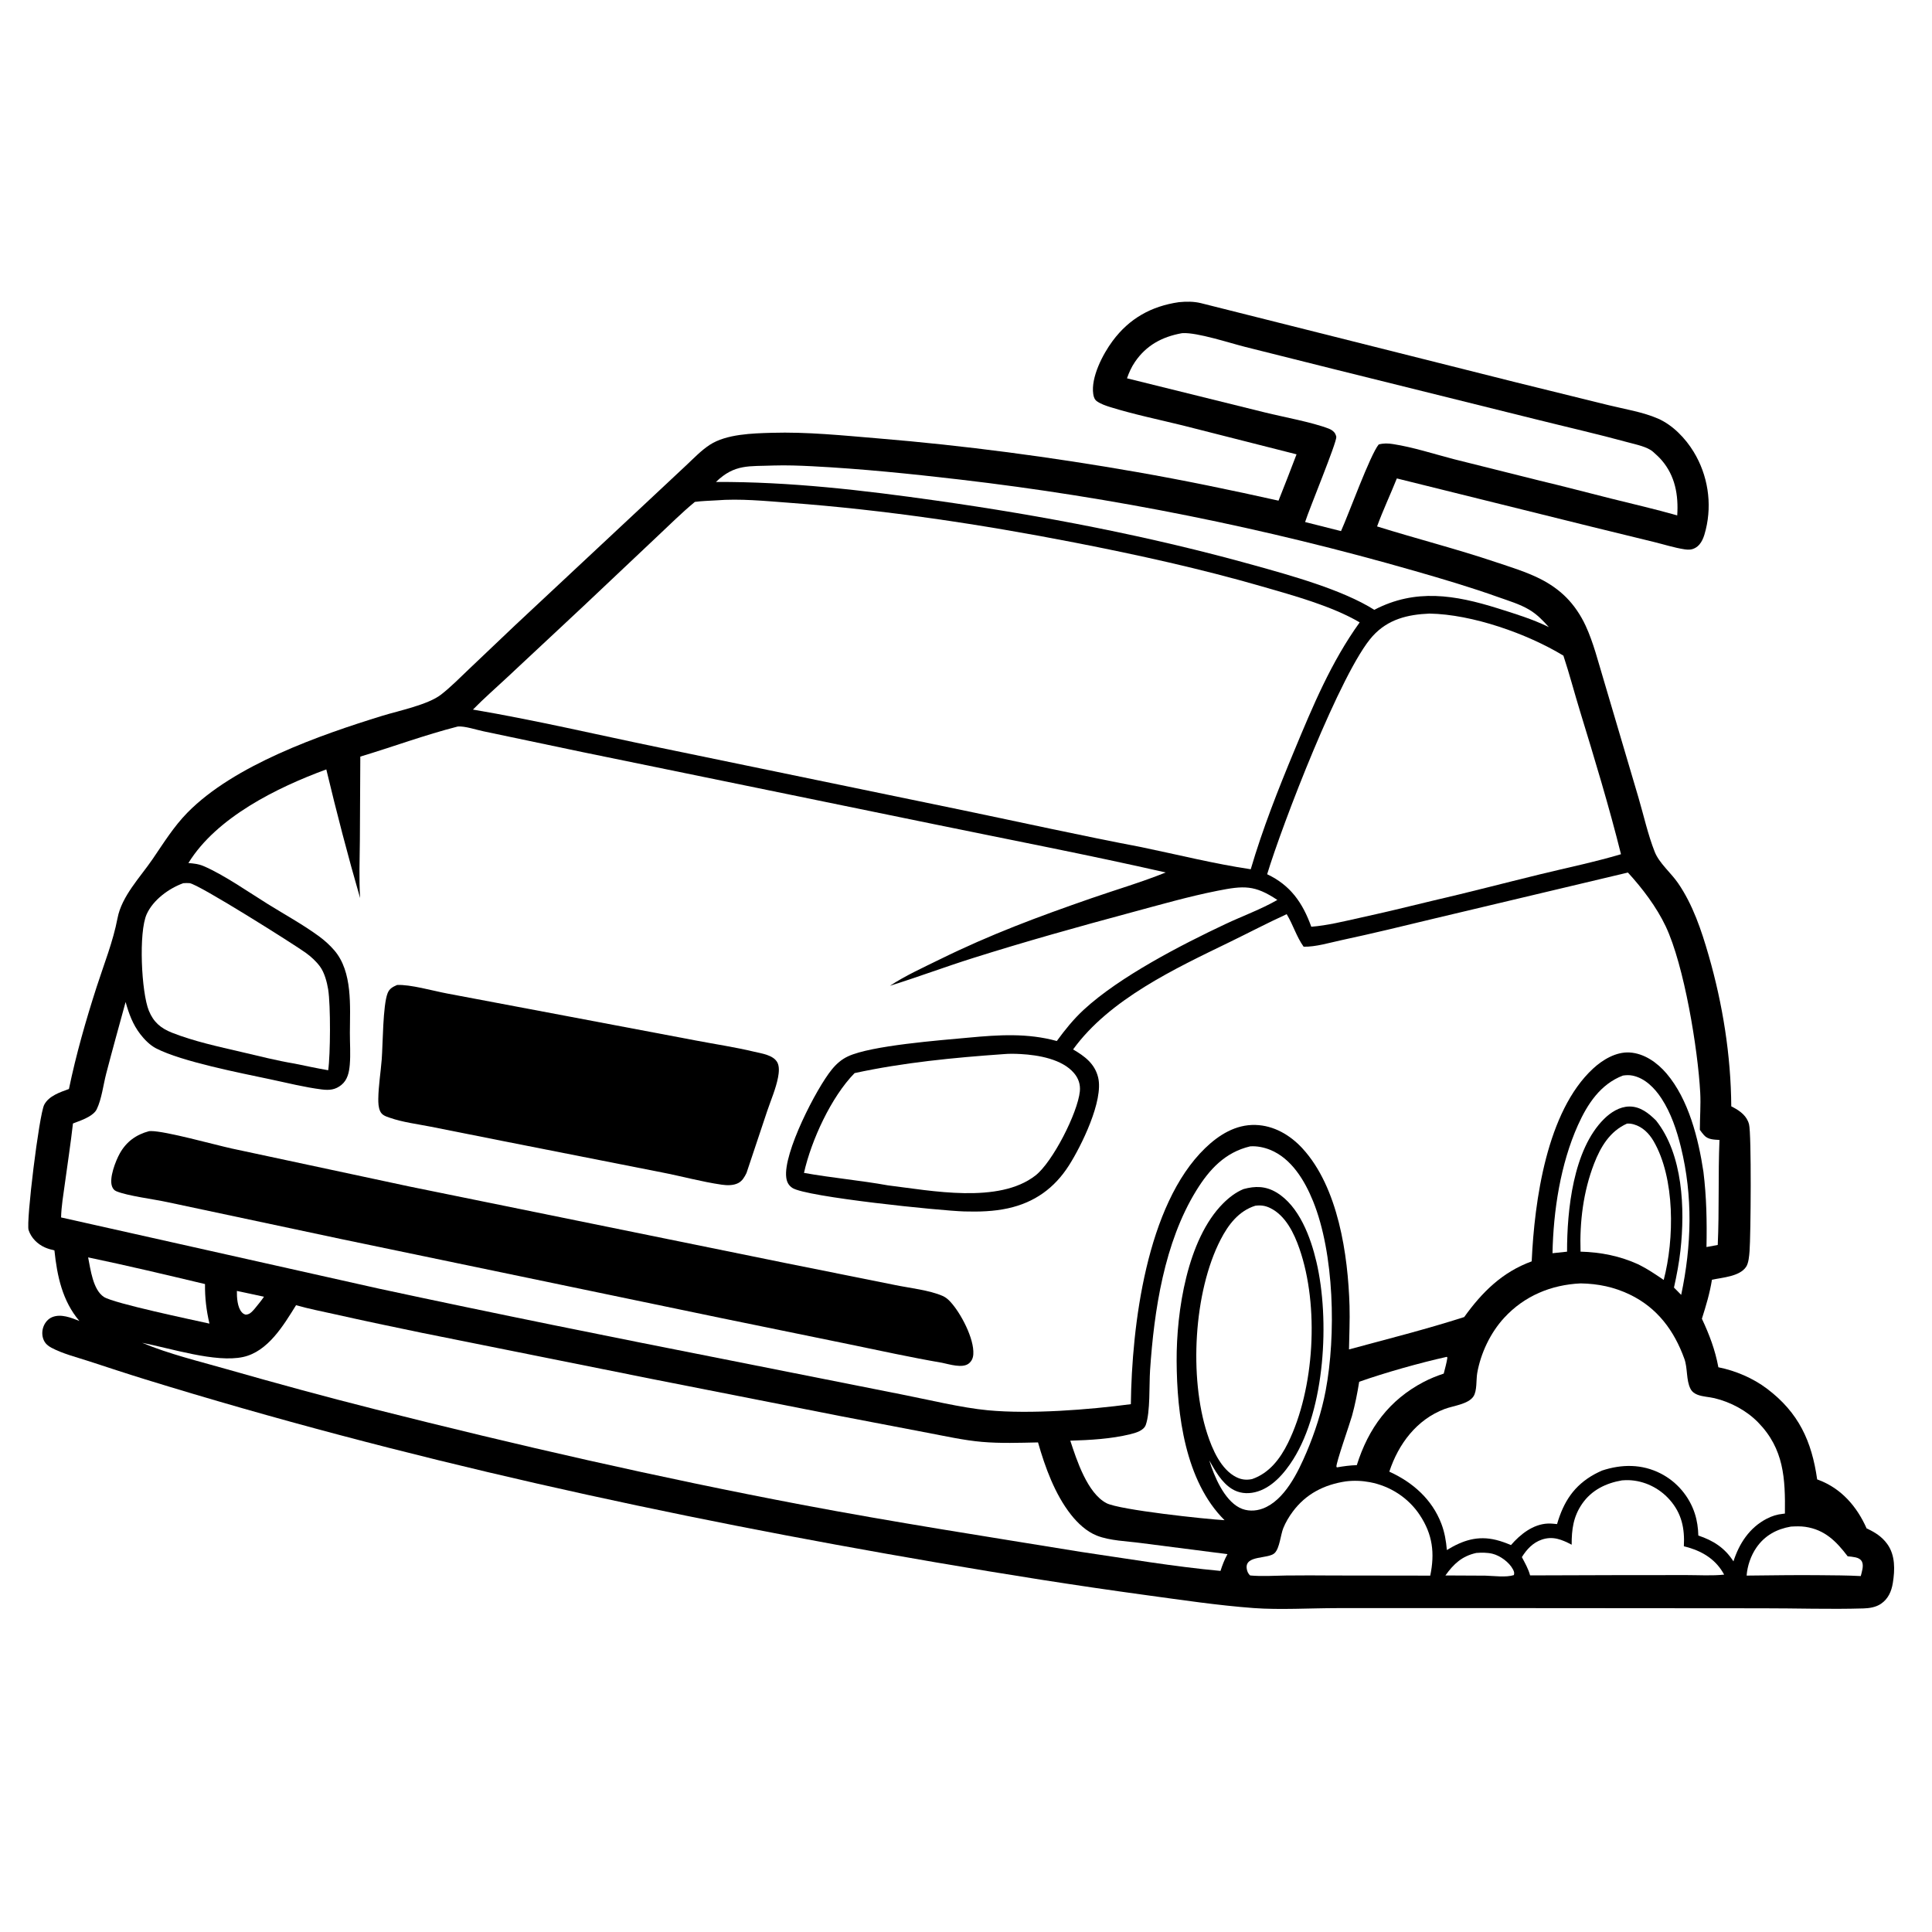
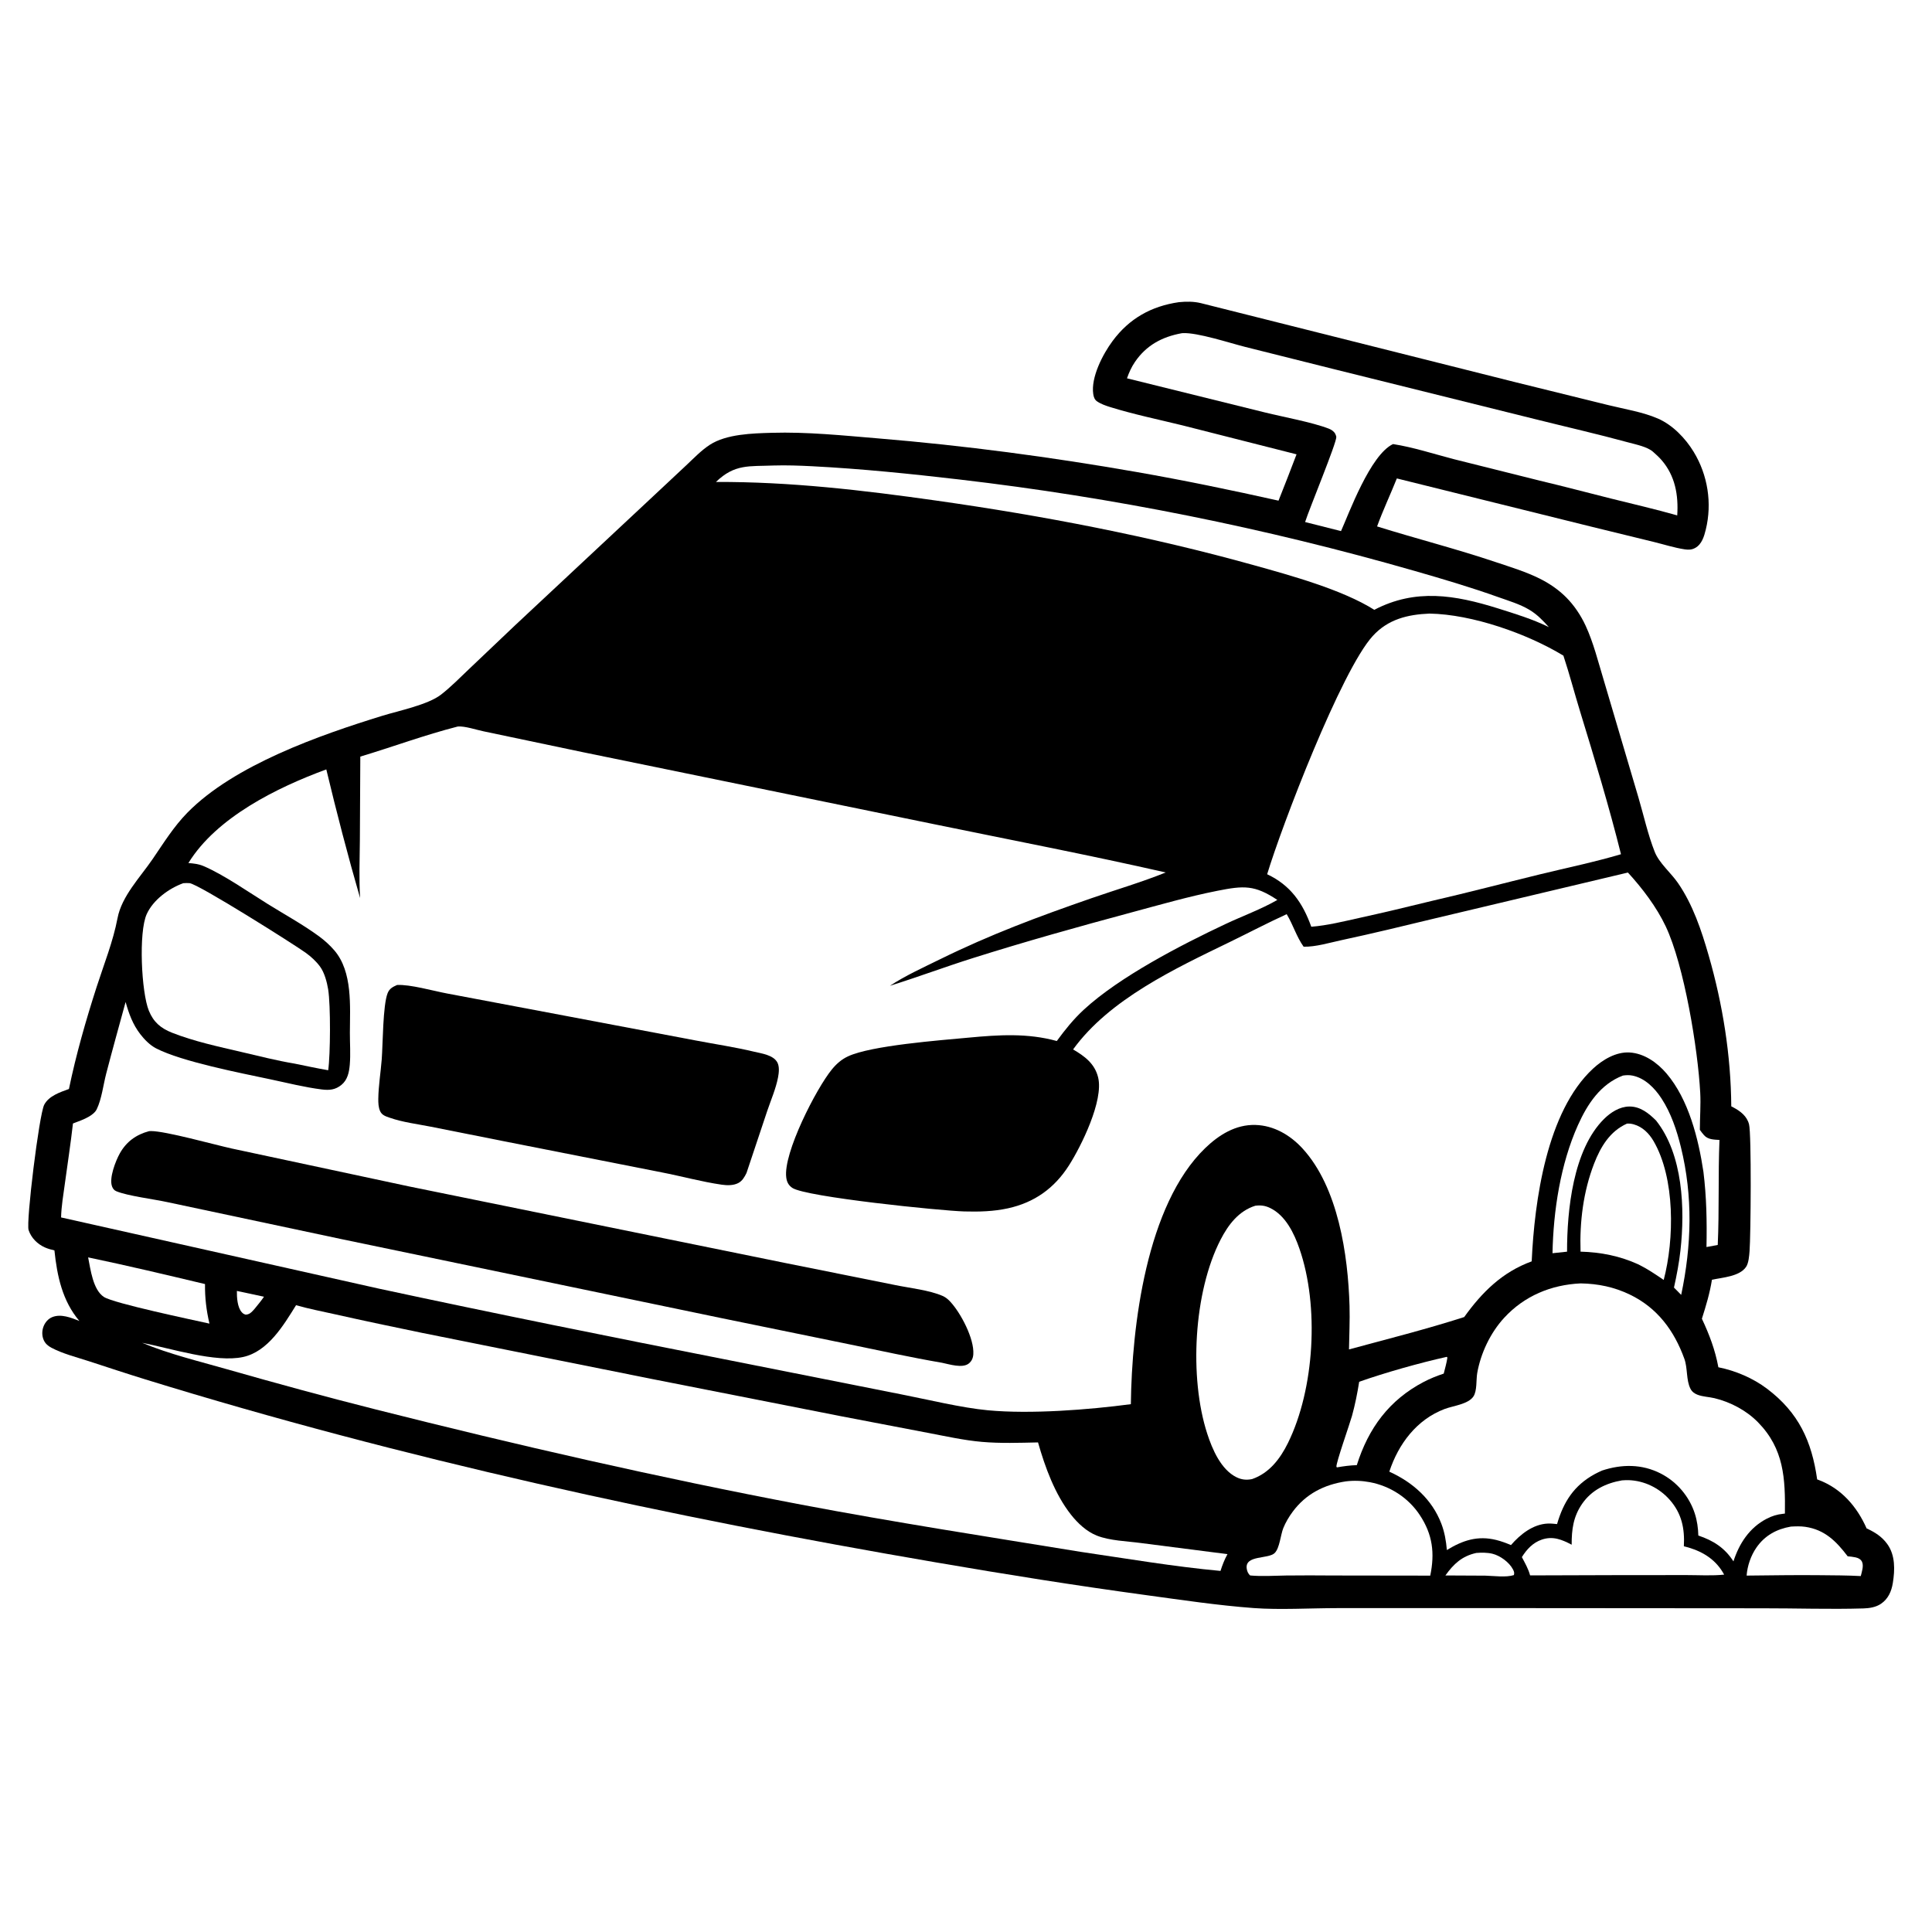
<svg xmlns="http://www.w3.org/2000/svg" version="1.1" style="display: block;" viewBox="0 0 2048 2048" width="1024" height="1024">
  <path transform="translate(0,0)" fill="rgb(255,255,255)" d="M 0 0 L 2048 0 L 2048 2048 L 0 2048 L 0 0 z" />
  <path transform="translate(0,0)" fill="rgb(0,0,0)" d="M 1249.57 320.326 C 1257.45 319.563 1265.22 319.454 1272.97 321.332 L 1607.62 405.45 L 1705.02 429.464 C 1721.98 433.641 1741.52 436.738 1757.49 443.7 C 1773.13 450.521 1786.65 464.623 1795.4 479.022 C 1810.33 503.564 1815.04 533.431 1808.22 561.319 C 1806.45 568.581 1804.03 576.937 1797.02 580.812 C 1793.31 582.862 1789.95 582.951 1785.86 582.334 C 1774.92 580.684 1763.84 577.109 1753.08 574.476 L 1687.31 558.401 L 1480.71 507.159 C 1473.9 524.189 1466.04 540.793 1459.76 558.034 C 1501.53 571.08 1543.78 581.814 1585.35 595.796 C 1601.37 601.183 1618.04 606.18 1633.12 613.843 C 1642.88 618.802 1652.21 625.243 1659.98 632.993 C 1668.62 641.612 1675.7 652.192 1680.82 663.245 C 1689.13 681.157 1694.1 701.476 1699.85 720.358 L 1736.81 845.365 C 1742.38 864.285 1746.85 884.757 1754.09 903.043 C 1758.83 914.995 1771.27 925.234 1778.62 935.889 C 1794.51 958.902 1803.57 986.142 1811.25 1012.8 C 1826.17 1064.54 1834.85 1118.92 1835.22 1172.76 L 1837.48 1173.94 C 1844.97 1177.95 1851.79 1183.12 1854.04 1191.77 C 1856.74 1202.17 1855.91 1309.58 1854.6 1326.31 C 1854.22 1331.16 1853.64 1338.91 1850.93 1342.93 C 1844 1353.2 1825.87 1354.17 1814.73 1356.58 C 1812.47 1370.85 1808.43 1384.18 1804.08 1397.9 C 1812.05 1414.93 1818.09 1430.77 1821.55 1449.36 C 1839.7 1452.98 1858.32 1460.91 1873.11 1472.09 C 1906.74 1497.52 1920.49 1527.68 1926.27 1568.24 C 1926.81 1568.44 1927.35 1568.63 1927.88 1568.83 C 1951.99 1577.93 1968.5 1597.12 1978.69 1620.18 C 1987.38 1624.15 1994.87 1628.83 2000.58 1636.74 C 2009.21 1648.67 2008.72 1664.24 2006.46 1678.15 C 2005.02 1686.97 2001.51 1694.95 1993.91 1700.09 C 1988.53 1703.74 1981.71 1704.81 1975.33 1705 C 1939.73 1706.06 1903.68 1704.8 1868.03 1704.85 L 1595.96 1704.65 L 1417.49 1704.67 C 1389.25 1704.69 1356.57 1706.65 1329.09 1704.62 C 1290.95 1701.8 1252.85 1696.06 1214.96 1690.9 C 1140.35 1680.74 1066.02 1668.92 991.817 1656.14 C 709.521 1607.8 427.649 1546.68 153.838 1462.14 C 133.808 1455.96 113.912 1449.35 93.982 1442.86 C 81.199 1438.69 66.269 1434.96 54.419 1428.6 C 50.967 1426.75 48.22 1424.48 46.506 1420.88 C 44.313 1416.26 44.332 1410.73 46.181 1406.01 C 47.848 1401.75 51.087 1397.94 55.387 1396.2 C 64.665 1392.44 75.42 1396.83 84.131 1400.27 C 66.119 1379.04 60.511 1352.62 57.695 1325.47 C 54.229 1324.67 50.839 1323.77 47.58 1322.32 C 39.689 1318.79 33.056 1312.25 30.318 1303.93 C 27.51 1295.41 41.443 1181.38 46.898 1171.02 C 51.852 1161.61 63.797 1157.77 73.078 1154.37 C 80.659 1117.8 90.988 1081.72 102.437 1046.19 C 110.286 1021.83 119.805 998.338 124.614 973.17 C 129.047 949.97 148.588 929.955 161.677 910.815 C 173.337 893.766 184.122 876.261 198.671 861.437 C 248.207 810.968 338.941 779.207 405.351 758.745 C 422.694 753.401 453.66 747.097 467.53 736.318 C 478.108 728.097 487.825 718.118 497.559 708.886 L 546.412 662.466 L 689.368 528.871 L 727.477 493.207 C 735.384 485.82 743.4 477.344 752.511 471.457 C 770.121 460.079 797.517 459.396 817.991 458.792 C 855.787 457.677 893.601 461.638 931.226 464.752 C 1022.81 472.333 1114.08 484.487 1204.6 500.309 C 1255.08 509.133 1305.28 519.536 1355.29 530.711 C 1361.85 514.418 1368.11 498.01 1374.39 481.609 L 1253.52 450.928 C 1228.06 444.68 1201.87 439.276 1176.84 431.513 C 1172.12 430.047 1166.89 428.233 1162.82 425.388 C 1160.3 423.632 1159.35 420.784 1158.9 417.819 C 1156.22 399.928 1169.1 375.328 1179.41 361.437 C 1197.11 337.58 1220.39 324.592 1249.57 320.326 z" />
  <path transform="translate(0,0)" fill="rgb(255,255,255)" d="M 251.106 1368.44 L 279.844 1374.58 C 276.841 1379.02 273.301 1383.15 269.946 1387.33 C 269.492 1387.86 269.039 1388.38 268.571 1388.89 C 266.138 1391.56 264.191 1393.39 260.385 1393.58 C 258.545 1392.98 257.676 1392.55 256.336 1391.07 C 251.583 1385.85 250.998 1375.19 251.106 1368.44 z" />
  <path transform="translate(0,0)" fill="rgb(255,255,255)" d="M 1565 1646.18 C 1570.44 1645.76 1576.69 1645.73 1582.01 1647.02 C 1590.2 1649.02 1599.83 1656.03 1603.78 1663.57 C 1604.93 1665.76 1605.47 1667.22 1604.8 1669.65 C 1596.41 1672.35 1583.48 1670.48 1574.5 1670.26 L 1532.2 1670.05 C 1540.96 1657.77 1549.83 1649.49 1565 1646.18 z" />
  <path transform="translate(0,0)" fill="rgb(255,255,255)" d="M 1533.67 1438.31 L 1534.3 1439.11 C 1533.48 1444.82 1531.79 1450.48 1530.41 1456.08 C 1523.1 1458.49 1516.07 1461.31 1509.24 1464.87 C 1472.53 1484.05 1450.54 1514.05 1438.27 1553.11 C 1431.08 1553.31 1424.28 1554.24 1417.2 1555.48 L 1416.68 1554.84 C 1415.99 1551.22 1430.94 1508.97 1433.17 1500.9 C 1436.46 1488.94 1438.84 1476.98 1440.79 1464.74 C 1468.11 1455.08 1505.31 1444.6 1533.67 1438.31 z" />
  <path transform="translate(0,0)" fill="rgb(255,255,255)" d="M 1898.4 1618.25 C 1903.51 1617.97 1908.5 1617.76 1913.6 1618.49 C 1934.35 1621.49 1946.57 1633.9 1958.6 1649.73 C 1961.36 1650.02 1964.21 1650.25 1966.92 1650.86 C 1969.72 1651.49 1972.55 1652.83 1973.82 1655.59 C 1975.82 1659.95 1973.58 1666.28 1972.5 1670.7 C 1958.27 1669.92 1944 1669.92 1929.75 1669.78 C 1903.68 1669.45 1877.56 1669.98 1851.49 1670.19 C 1852.27 1659.85 1856 1648.97 1861.91 1640.45 C 1870.8 1627.64 1883.35 1620.86 1898.4 1618.25 z" />
  <path transform="translate(0,0)" fill="rgb(255,255,255)" d="M 93.421 1332.88 C 134.884 1341.54 176.117 1351.34 217.318 1361.16 C 217.125 1375.68 218.741 1388.93 222.017 1403.08 C 204.38 1399.16 120.592 1381.61 110.175 1374.84 C 98.527 1367.27 95.981 1345.62 93.421 1332.88 z" />
  <path transform="translate(0,0)" fill="rgb(255,255,255)" d="M 1720.36 1140.14 C 1723.66 1139.62 1727.14 1139.51 1730.43 1140.16 C 1743.7 1142.79 1754.04 1153.42 1761.19 1164.33 C 1771.33 1179.77 1777.47 1198.24 1781.84 1216.06 C 1794.65 1268.29 1793.18 1320.26 1782.13 1372.62 L 1774.48 1364.88 C 1777.38 1351.83 1779.88 1338.8 1781.36 1325.51 C 1786.24 1281.54 1784.09 1223.74 1755.47 1187.79 C 1747.65 1180.03 1738.73 1172.83 1727.11 1172.95 C 1716.84 1173.06 1707.38 1179.17 1700.31 1186.18 C 1667.49 1218.75 1661.09 1283.04 1661.15 1326.83 L 1645.72 1328.46 C 1646.59 1283.55 1654.19 1233.9 1672.67 1192.74 C 1682.72 1170.35 1696.54 1149.2 1720.36 1140.14 z" />
  <path transform="translate(0,0)" fill="rgb(255,255,255)" d="M 1724.71 1191.06 C 1727.24 1190.92 1729.47 1191.19 1731.9 1191.88 C 1741.19 1194.52 1748.11 1201.48 1752.85 1209.63 C 1775.76 1248.97 1774.93 1313.57 1763.6 1356.8 C 1754.89 1350.84 1746.26 1345.02 1736.78 1340.32 C 1717.12 1331.38 1696.95 1327.37 1675.45 1326.8 C 1674.4 1295.23 1678.33 1263.23 1689.76 1233.62 C 1696.69 1215.68 1706.58 1199.11 1724.71 1191.06 z" />
  <path transform="translate(0,0)" fill="rgb(255,255,255)" d="M 1719.34 1569.25 C 1721.71 1569.11 1724.12 1568.93 1726.5 1569.02 C 1743.08 1569.62 1758.71 1577.24 1769.72 1589.58 C 1782.64 1604.07 1786 1620.14 1784.96 1639.11 C 1786.64 1639.51 1788.31 1639.95 1789.97 1640.45 C 1806.22 1645.31 1819.53 1654.01 1827.66 1669.17 C 1814.6 1670.54 1801.12 1669.65 1787.98 1669.65 L 1715.5 1669.7 L 1621.97 1669.99 C 1620.16 1663.09 1616.54 1656.9 1613.25 1650.61 C 1618.34 1642.38 1624.98 1635.25 1634.37 1632.05 C 1646.2 1628.02 1655.67 1632.03 1666.03 1637.46 C 1665.97 1621.31 1667.78 1607.59 1677.18 1594.01 C 1687.21 1579.51 1702.43 1572.16 1719.34 1569.25 z" />
  <path transform="translate(0,0)" fill="rgb(255,255,255)" d="M 1426.64 1570.32 C 1435.14 1569.28 1443.77 1569.59 1452.19 1571.19 C 1473.71 1575.29 1492.92 1587.7 1505.03 1606.01 C 1518.68 1626.64 1521.07 1646.37 1516.12 1670.23 L 1413.14 1670.09 C 1396.55 1670 1379.96 1669.85 1363.38 1670.1 C 1350.78 1670.29 1337.8 1671.2 1325.26 1670.06 C 1323.02 1668.21 1321.89 1665.44 1321.54 1662.51 C 1319.82 1648.27 1344.41 1652.88 1351.2 1646.28 C 1356.49 1641.13 1357.47 1626.99 1360.36 1619.83 C 1362.85 1613.67 1366.37 1607.8 1370.31 1602.48 C 1384.3 1583.57 1403.71 1573.75 1426.64 1570.32 z" />
  <path transform="translate(0,0)" fill="rgb(255,255,255)" d="M 819.986 493.46 C 833.647 493.056 847.313 493.528 860.955 494.232 C 913.172 496.928 965.07 502.235 1016.99 508.285 C 1180.48 527.333 1341.22 559.717 1499.44 605.165 C 1529.38 613.767 1558.99 622.534 1588.33 632.999 C 1599.26 636.895 1611.05 640.369 1621.05 646.312 C 1629.36 651.248 1635.44 657.653 1641.86 664.767 C 1624.57 656.272 1606.07 650.649 1587.74 644.869 C 1542.4 630.699 1500.54 623.592 1456.82 646.442 C 1422.95 625.039 1367.67 609.869 1329.01 599.094 C 1218.9 568.411 1105.7 546.685 992.59 530.66 C 914.98 519.665 837.421 510.546 758.927 510.899 C 778.824 491.597 794.226 494.531 819.986 493.46 z" />
-   <path transform="translate(0,0)" fill="rgb(255,255,255)" d="M 1325.22 1215.19 C 1332.22 1214.66 1339.76 1216.2 1346.24 1218.79 C 1369.04 1227.92 1383.09 1251.54 1391.9 1273.27 C 1414.47 1328.89 1416.33 1415.51 1405.25 1474.19 C 1401.09 1496.23 1393.69 1519.05 1384.89 1539.66 C 1375.9 1560.71 1361.67 1590.47 1338.62 1599.11 C 1330.64 1602.1 1321.58 1602.17 1313.91 1598.22 C 1297.45 1589.73 1287.06 1564.83 1281.84 1548.06 C 1288.09 1559 1294.75 1571.31 1305.73 1578.21 C 1313.21 1582.92 1321.77 1583.81 1330.29 1581.82 C 1348.04 1577.67 1361.57 1561.74 1370.89 1546.92 C 1404.63 1493.29 1409.76 1398.83 1395.5 1337.8 C 1389.42 1311.79 1377.3 1278.45 1352.99 1263.98 C 1341.55 1257.18 1330.57 1257.06 1318.12 1260.49 C 1309.94 1263.87 1302.74 1269.46 1296.52 1275.69 C 1258.54 1313.75 1247 1390.17 1247.28 1442.79 C 1247.57 1499.28 1256.3 1570.02 1298.08 1611.46 C 1278.61 1610.43 1186.47 1600.57 1172.84 1593.38 C 1152.64 1582.71 1141.43 1548.09 1134.56 1527.18 C 1155.39 1526.55 1177.84 1525.32 1198.12 1520.34 C 1203.84 1518.93 1212.39 1516.56 1214.57 1510.45 C 1219.46 1496.68 1218.06 1468.24 1219.12 1452.47 C 1223.38 1389.03 1234.19 1317.09 1268.09 1262.08 C 1282.03 1239.46 1298.72 1221.47 1325.22 1215.19 z" />
  <path transform="translate(0,0)" fill="rgb(255,255,255)" d="M 194.265 936.221 C 196.463 936.087 198.712 935.974 200.909 936.169 C 210.187 936.996 312.321 1001.46 324.323 1010.17 C 329.825 1014.16 335.207 1019.11 339.248 1024.6 C 343.914 1030.94 346.612 1041.06 347.864 1048.8 C 350.574 1065.56 350.272 1117.86 347.905 1134.51 C 335.955 1132.43 324.088 1129.9 312.208 1127.46 C 293.431 1124.32 274.531 1119.5 255.982 1115.16 C 231.559 1109.45 205.811 1103.96 182.426 1094.75 C 170.46 1090.03 162.761 1083.55 157.792 1071.39 C 149.9 1052.08 146.712 988.221 155.565 968.91 C 162.487 953.809 178.98 941.766 194.265 936.221 z" />
  <path transform="translate(0,0)" fill="rgb(255,255,255)" d="M 1330.63 1278.14 C 1336.4 1277.38 1341.12 1277.97 1346.41 1280.54 C 1362.82 1288.5 1371.8 1307.34 1377.48 1323.7 C 1398.52 1384.32 1393.56 1472.24 1365.3 1529.61 C 1357.06 1546.35 1345.44 1561.66 1327.19 1567.91 C 1321.31 1569.07 1316.23 1568.62 1310.78 1565.96 C 1294.22 1557.86 1285.05 1536.21 1279.69 1519.69 C 1260.42 1460.3 1265.28 1369.5 1293.92 1313.99 C 1302.08 1298.17 1313.1 1283.66 1330.63 1278.14 z" />
-   <path transform="translate(0,0)" fill="rgb(255,255,255)" d="M 1063.87 1117.42 C 1069.85 1116.85 1076.19 1117.01 1082.18 1117.35 C 1100.63 1118.38 1125.95 1122.63 1138.59 1137.63 C 1143.25 1143.15 1145.42 1149.66 1144.69 1156.85 C 1142.35 1179.88 1115.77 1231.89 1097.68 1246.03 C 1058.78 1276.43 987.129 1262.12 941.24 1256.53 C 911.789 1251.21 881.781 1248.62 852.26 1243.31 C 860.019 1208.64 881.2 1162.68 905.907 1137.53 C 957.663 1126.3 1011.1 1121.14 1063.87 1117.42 z" />
-   <path transform="translate(0,0)" fill="rgb(255,255,255)" d="M 1252.64 353.242 C 1253 353.208 1253.35 353.159 1253.7 353.14 C 1269.2 352.298 1303.19 363.504 1319.69 367.668 L 1412.66 390.973 L 1627.18 444.273 C 1660.24 452.532 1693.51 460.095 1726.39 469.073 C 1734.05 471.164 1746.24 473.565 1752.27 478.906 C 1755.42 481.703 1758.58 484.53 1761.34 487.726 C 1775.8 504.437 1779.34 524.949 1777.93 546.344 C 1754.63 539.688 1731.05 534.324 1707.55 528.434 C 1682.35 522.116 1657.26 515.471 1631.98 509.459 L 1541.24 486.764 C 1520.18 481.302 1498.14 474.064 1476.68 470.739 C 1471.38 469.918 1466.67 469.742 1461.48 471.163 C 1452.47 482.049 1429.66 545.022 1421.53 562.994 L 1383.47 553.377 C 1387.75 539.723 1417.09 469.01 1416.55 463.046 C 1416.48 462.323 1415.72 460.489 1415.47 459.973 C 1414.22 457.4 1411.33 455.465 1408.77 454.466 C 1391.09 447.572 1360.47 442.066 1341.05 437.256 L 1194.65 401.026 C 1196.83 394.848 1199.38 389.132 1203.07 383.702 C 1215.14 365.974 1231.92 357.024 1252.64 353.242 z" />
+   <path transform="translate(0,0)" fill="rgb(255,255,255)" d="M 1252.64 353.242 C 1253 353.208 1253.35 353.159 1253.7 353.14 C 1269.2 352.298 1303.19 363.504 1319.69 367.668 L 1412.66 390.973 L 1627.18 444.273 C 1660.24 452.532 1693.51 460.095 1726.39 469.073 C 1734.05 471.164 1746.24 473.565 1752.27 478.906 C 1755.42 481.703 1758.58 484.53 1761.34 487.726 C 1775.8 504.437 1779.34 524.949 1777.93 546.344 C 1754.63 539.688 1731.05 534.324 1707.55 528.434 C 1682.35 522.116 1657.26 515.471 1631.98 509.459 L 1541.24 486.764 C 1520.18 481.302 1498.14 474.064 1476.68 470.739 C 1452.47 482.049 1429.66 545.022 1421.53 562.994 L 1383.47 553.377 C 1387.75 539.723 1417.09 469.01 1416.55 463.046 C 1416.48 462.323 1415.72 460.489 1415.47 459.973 C 1414.22 457.4 1411.33 455.465 1408.77 454.466 C 1391.09 447.572 1360.47 442.066 1341.05 437.256 L 1194.65 401.026 C 1196.83 394.848 1199.38 389.132 1203.07 383.702 C 1215.14 365.974 1231.92 357.024 1252.64 353.242 z" />
  <path transform="translate(0,0)" fill="rgb(255,255,255)" d="M 1675.55 1360.45 C 1694.05 1360.77 1711 1364.26 1727.72 1372.31 C 1756.84 1386.35 1774.72 1410.53 1785.49 1440.39 C 1789.1 1450.4 1787.28 1463.02 1791.98 1472.18 C 1793.64 1475.41 1796.39 1477.36 1799.74 1478.6 C 1805.27 1480.63 1811.65 1480.76 1817.39 1482.13 C 1834.42 1486.21 1851.28 1495.14 1863.57 1507.69 C 1891.2 1535.91 1892.53 1567.35 1892.08 1604.44 C 1891.38 1604.52 1890.69 1604.62 1889.99 1604.7 C 1883.68 1605.37 1878.33 1607.03 1872.72 1609.95 C 1854.54 1619.41 1843.64 1636.08 1837.52 1655.13 C 1828.45 1640.89 1816.09 1632.96 1800.31 1627.75 C 1800.08 1619.83 1799.03 1612.08 1796.6 1604.52 C 1790.73 1586.23 1777.51 1570.71 1760.42 1561.98 C 1740.46 1551.79 1719.08 1551.96 1698.16 1558.87 C 1695.54 1560.07 1692.91 1561.29 1690.38 1562.67 C 1668.42 1574.7 1657.39 1592.1 1650.55 1615.59 C 1647.34 1615.28 1644.03 1614.9 1640.79 1615.03 C 1625.05 1615.69 1611.55 1626.46 1601.69 1637.85 C 1596.57 1635.68 1591.45 1633.77 1586.04 1632.43 C 1566.37 1627.57 1550.65 1632.78 1533.74 1643.1 C 1532.91 1633.47 1531.36 1624.29 1527.9 1615.22 C 1518.01 1589.3 1497.51 1571.26 1472.73 1560.01 C 1482.39 1530.69 1501.7 1504.81 1531.37 1493.58 C 1540.28 1490.2 1556.35 1488.6 1561.88 1480.32 C 1565.89 1474.32 1564.68 1462.65 1565.91 1455.56 C 1569.59 1434.5 1579.91 1412.78 1594.39 1397.03 C 1615.82 1373.7 1644.27 1361.9 1675.55 1360.45 z" />
  <path transform="translate(0,0)" fill="rgb(255,255,255)" d="M 1515.33 650.43 C 1560.62 651.186 1618.91 671.719 1657.27 695.001 C 1663.74 714.562 1668.94 734.526 1674.98 754.225 C 1690.31 804.265 1705.64 854.722 1718.31 905.51 C 1690.2 913.845 1660.99 919.876 1632.5 926.819 C 1594.45 936.092 1556.52 946.095 1518.36 954.875 C 1492.55 961.234 1466.72 967.364 1440.76 973.084 C 1423.98 976.782 1407.18 981.021 1390.02 982.384 C 1380.88 957.025 1368 938.43 1343.24 926.735 C 1358.73 875.42 1421.75 710.929 1455.11 674.25 C 1471.29 656.462 1492.05 651.388 1515.33 650.43 z" />
  <path transform="translate(0,0)" fill="rgb(255,255,255)" d="M 313.838 1383.55 C 327.456 1387.49 341.536 1390.13 355.369 1393.25 C 386.015 1400.15 416.658 1406.54 447.411 1412.91 L 691.658 1461.9 L 891.001 1501.15 L 983.19 1518.81 C 1002.25 1522.39 1021.54 1526.77 1040.88 1528.45 C 1060.58 1530.16 1080.61 1529.44 1100.35 1529.02 C 1107.81 1555.3 1118.3 1584.1 1135.31 1605.64 C 1142.51 1614.76 1151.86 1623.54 1162.8 1627.86 C 1176.55 1633.28 1194.8 1633.7 1209.5 1635.69 L 1301.17 1647.45 C 1297.97 1653.29 1295.79 1658.91 1293.78 1665.24 C 1244.39 1660.69 1194.61 1652.21 1145.5 1645.01 C 1046.7 1628.91 947.889 1613.67 849.519 1595 C 697.974 1566.24 547.73 1531.8 398.205 1494.05 C 345.311 1480.69 292.727 1466.35 240.271 1451.37 C 210.567 1442.88 179.167 1435.36 150.662 1423.42 C 180.811 1429.24 228.61 1444.79 257.652 1438.48 C 284.091 1432.74 300.648 1404.74 313.838 1383.55 z" />
-   <path transform="translate(0,0)" fill="rgb(255,255,255)" d="M 758.948 530.427 C 784.312 528.35 811.028 531.062 836.355 532.946 C 938.082 540.513 1039.44 555.684 1139.53 575.214 C 1206.28 588.238 1272.67 602.858 1338.04 621.738 C 1370.7 631.174 1411.96 642.444 1441.32 659.737 C 1411.01 701.933 1391.81 748.119 1371.95 795.857 C 1354.95 836.721 1338.31 878.954 1325.84 921.445 C 1286.96 915.651 1248.3 905.94 1209.79 897.975 C 1146.05 885.817 1082.57 871.751 1019.04 858.549 L 698.578 792.359 C 632.93 778.807 567.436 763.351 501.344 752.181 C 512.811 740.426 525.281 729.64 537.26 718.406 L 617.65 643.304 L 695.729 569.582 C 709.167 557.007 722.396 543.748 736.585 532.035 C 743.943 531.029 751.53 530.873 758.948 530.427 z" />
  <path transform="translate(0,0)" fill="rgb(255,255,255)" d="M 485.254 770.135 C 492.743 769.479 505.13 773.722 512.635 775.239 L 617.275 797.223 L 989.179 873.483 C 1071.34 890.371 1153.96 906.263 1235.75 924.847 C 1210.09 935.194 1183.17 943.065 1157.03 952.135 C 1100.34 971.809 1050.09 990.466 996.035 1017.08 C 978.365 1025.78 959.838 1034.14 943.354 1044.99 C 972.767 1035.8 1001.77 1024.93 1031.21 1015.64 C 1086.64 998.139 1142.75 982.453 1198.87 967.347 C 1229.14 959.199 1259.81 950.358 1290.57 944.263 C 1318.42 938.747 1329.91 937.912 1354.04 953.973 C 1336.92 963.84 1316.93 971.09 1298.93 979.573 C 1252.22 1001.59 1186.96 1035.22 1148.92 1070.28 C 1138 1080.34 1128.98 1091.58 1120.25 1103.52 C 1089.14 1094.95 1058.64 1096.96 1026.96 1099.92 C 996.425 1102.77 923.628 1108.23 898.899 1119.79 C 891.931 1123.05 886.582 1127.81 881.756 1133.72 C 865.329 1153.81 830.021 1222.43 833.466 1248.25 C 834.101 1253.02 835.885 1256.51 839.908 1259.22 C 854.144 1268.85 997.032 1283.47 1022.19 1284.18 C 1037.68 1284.62 1053.35 1284.2 1068.53 1280.86 C 1096.58 1274.69 1117.65 1259.6 1133.07 1235.49 C 1146.25 1214.86 1170.01 1166.62 1164.08 1142.18 C 1160.51 1127.5 1149.82 1119.63 1137.53 1112.44 C 1176.03 1059.2 1245.87 1026.62 1303.24 998.757 C 1323.47 988.928 1343.48 978.392 1363.94 969.06 C 1370.7 980.182 1374.24 992.811 1381.89 1003.55 C 1394.52 1003.88 1409.75 999.227 1422.13 996.579 C 1455.41 989.459 1488.35 981.431 1521.42 973.447 L 1725.66 924.928 C 1741 941.676 1755.97 961.379 1765.72 981.962 C 1785.3 1023.31 1799.84 1112.05 1802.31 1158.33 C 1803.01 1171.51 1801.92 1184.52 1801.91 1197.69 C 1803.35 1199.63 1804.78 1201.64 1806.41 1203.43 C 1810.64 1208.1 1816.91 1208.03 1822.72 1208.39 C 1821.17 1245.49 1822.57 1282.64 1820.88 1319.71 L 1808.94 1321.91 C 1809.48 1294.87 1809.01 1268.97 1805.7 1242.12 C 1800.39 1206.94 1790.04 1165.55 1766.65 1138.02 C 1756.82 1126.46 1742.99 1116.58 1727.38 1115.67 C 1713.07 1114.85 1698.93 1123.32 1688.71 1132.76 C 1639.59 1178.14 1626.6 1272.95 1623.66 1337.09 C 1592.5 1348.44 1571.07 1369.7 1552.11 1396.13 C 1512.03 1409.01 1470.66 1419.44 1429.99 1430.43 C 1430.21 1415.1 1431.01 1399.7 1430.56 1384.38 C 1428.98 1330.18 1418.54 1258.59 1380.68 1217.38 C 1367.67 1203.22 1350.35 1193.03 1330.76 1192.49 C 1309.86 1191.9 1292.06 1203.04 1277.54 1217.06 C 1215.18 1277.27 1199.78 1405.84 1198.75 1488.48 C 1153.79 1494.47 1092.4 1499.17 1047.35 1494.97 C 1019.19 1492.34 983.811 1483.65 955.366 1478.08 L 772.929 1441.87 C 648.939 1417.46 524.976 1392.55 401.435 1365.96 L 64.756 1290.53 C 65.033 1278.69 67.143 1266.57 68.739 1254.83 C 71.633 1233.55 74.913 1212.28 77.339 1190.94 C 82.985 1188.77 88.984 1186.75 94.22 1183.69 C 97.374 1181.84 100.923 1179.21 102.542 1175.85 C 107.822 1164.91 109.481 1150.01 112.549 1138.2 C 119.147 1112.79 126.223 1087.49 133.15 1062.16 C 136.616 1074.55 140.754 1085.95 148.69 1096.23 C 153.083 1101.93 159.006 1107.97 165.427 1111.29 C 192.554 1125.33 254.95 1137.41 286.99 1144.21 C 304.8 1147.99 322.916 1152.56 340.97 1154.85 C 349.092 1155.88 355.512 1155.33 362.052 1149.93 C 368.432 1144.66 370.088 1136.62 370.767 1128.75 C 371.731 1117.59 370.855 1105.94 370.888 1094.73 C 370.969 1066.79 373.971 1030.22 354.41 1007.43 C 349.553 1001.78 343.954 996.745 337.938 992.349 C 320.964 979.949 301.827 969.468 283.946 958.357 C 263.829 945.857 236.956 927.1 215.877 918.124 C 210.482 915.826 205.472 915.32 199.71 914.863 C 229.549 866.345 293.797 834.764 345.897 815.603 C 356.822 861.204 368.677 906.898 381.709 951.943 C 380.489 931.536 381.281 910.867 381.478 890.429 L 381.941 802.03 C 416.401 791.663 450.371 779.047 485.254 770.135 z" />
  <path transform="translate(0,0)" fill="rgb(0,0,0)" d="M 420.902 1044.13 C 434.811 1043.37 459.025 1050.36 473.818 1053.12 L 603.005 1077.5 L 738.001 1103.04 C 758.323 1106.92 779.129 1110 799.235 1114.82 C 807.231 1116.73 819.634 1118.27 823.97 1126.14 C 826.418 1130.59 825.684 1137.2 824.781 1141.96 C 822.526 1153.86 817.253 1165.96 813.359 1177.45 L 791.325 1243.43 C 789.233 1247.68 786.85 1251.94 782.444 1254.16 C 777.202 1256.8 770.683 1256.62 765.036 1255.81 C 743.684 1252.74 722.359 1246.79 701.143 1242.7 L 533.98 1209.73 L 456.617 1194.34 C 442.401 1191.53 426.864 1189.65 413.219 1184.87 C 408.888 1183.36 404.877 1182.23 402.886 1177.74 C 401.152 1173.84 400.96 1169.1 401.01 1164.88 C 401.176 1151.13 403.547 1136.88 404.632 1123.12 C 405.896 1107.1 405.761 1065.8 410.905 1052.77 C 412.825 1047.91 416.344 1046.15 420.902 1044.13 z" />
  <path transform="translate(0,0)" fill="rgb(0,0,0)" d="M 158.043 1199.08 C 158.725 1199.03 159.408 1198.99 160.091 1198.99 C 175.528 1198.96 226.731 1213.28 245.464 1217.43 L 433.887 1257.72 L 832.387 1338.83 L 949.179 1362.26 C 964.449 1365.4 985.106 1367.58 999.193 1373.73 C 1002.49 1375.17 1005.03 1377.34 1007.45 1379.97 C 1018.44 1391.85 1032.87 1419.08 1031.75 1435.6 C 1031.48 1439.55 1030.11 1442.83 1026.98 1445.35 C 1020.28 1450.72 1006.42 1446.19 998.754 1444.63 C 965.423 1438.9 932.428 1431.64 899.311 1424.82 L 765.007 1397.32 L 363.13 1313.76 L 177.572 1274.34 C 163.193 1271.18 134.93 1267.69 123.257 1262.73 C 120.936 1261.75 119.715 1260.1 118.815 1257.79 C 115.397 1248.97 122.527 1230.69 126.963 1222.73 C 133.95 1210.19 144.379 1202.69 158.043 1199.08 z" />
</svg>